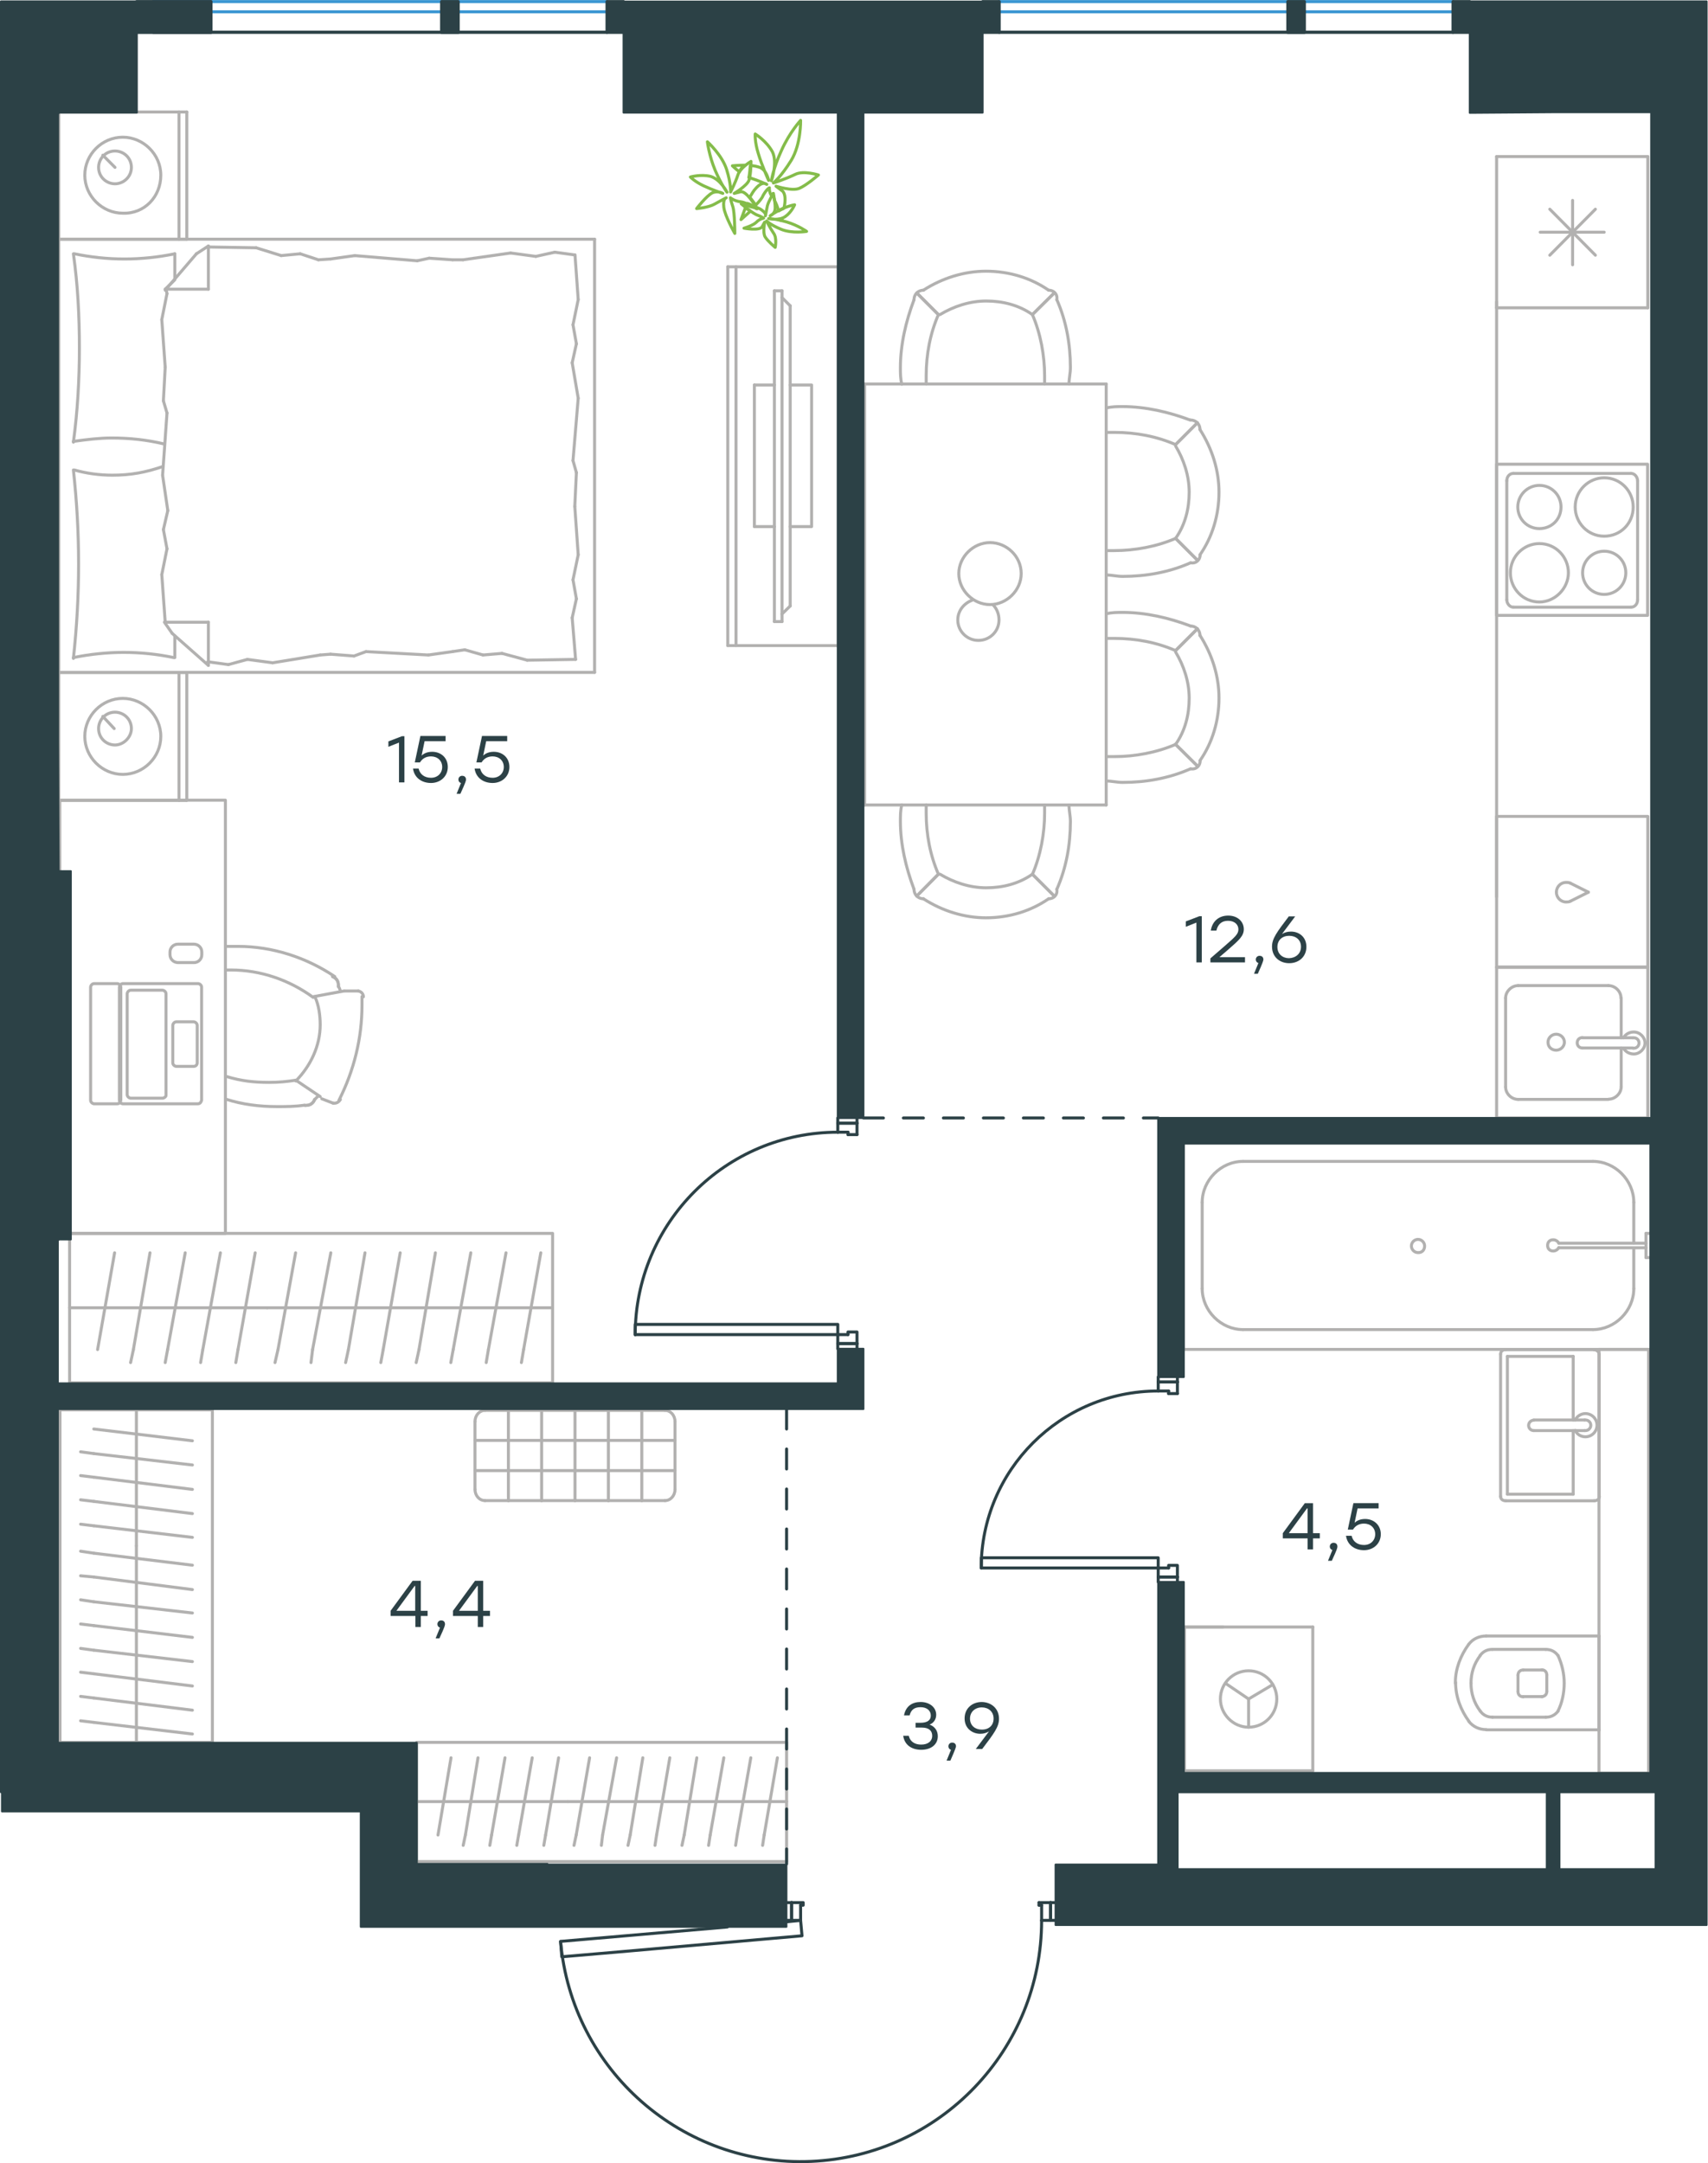
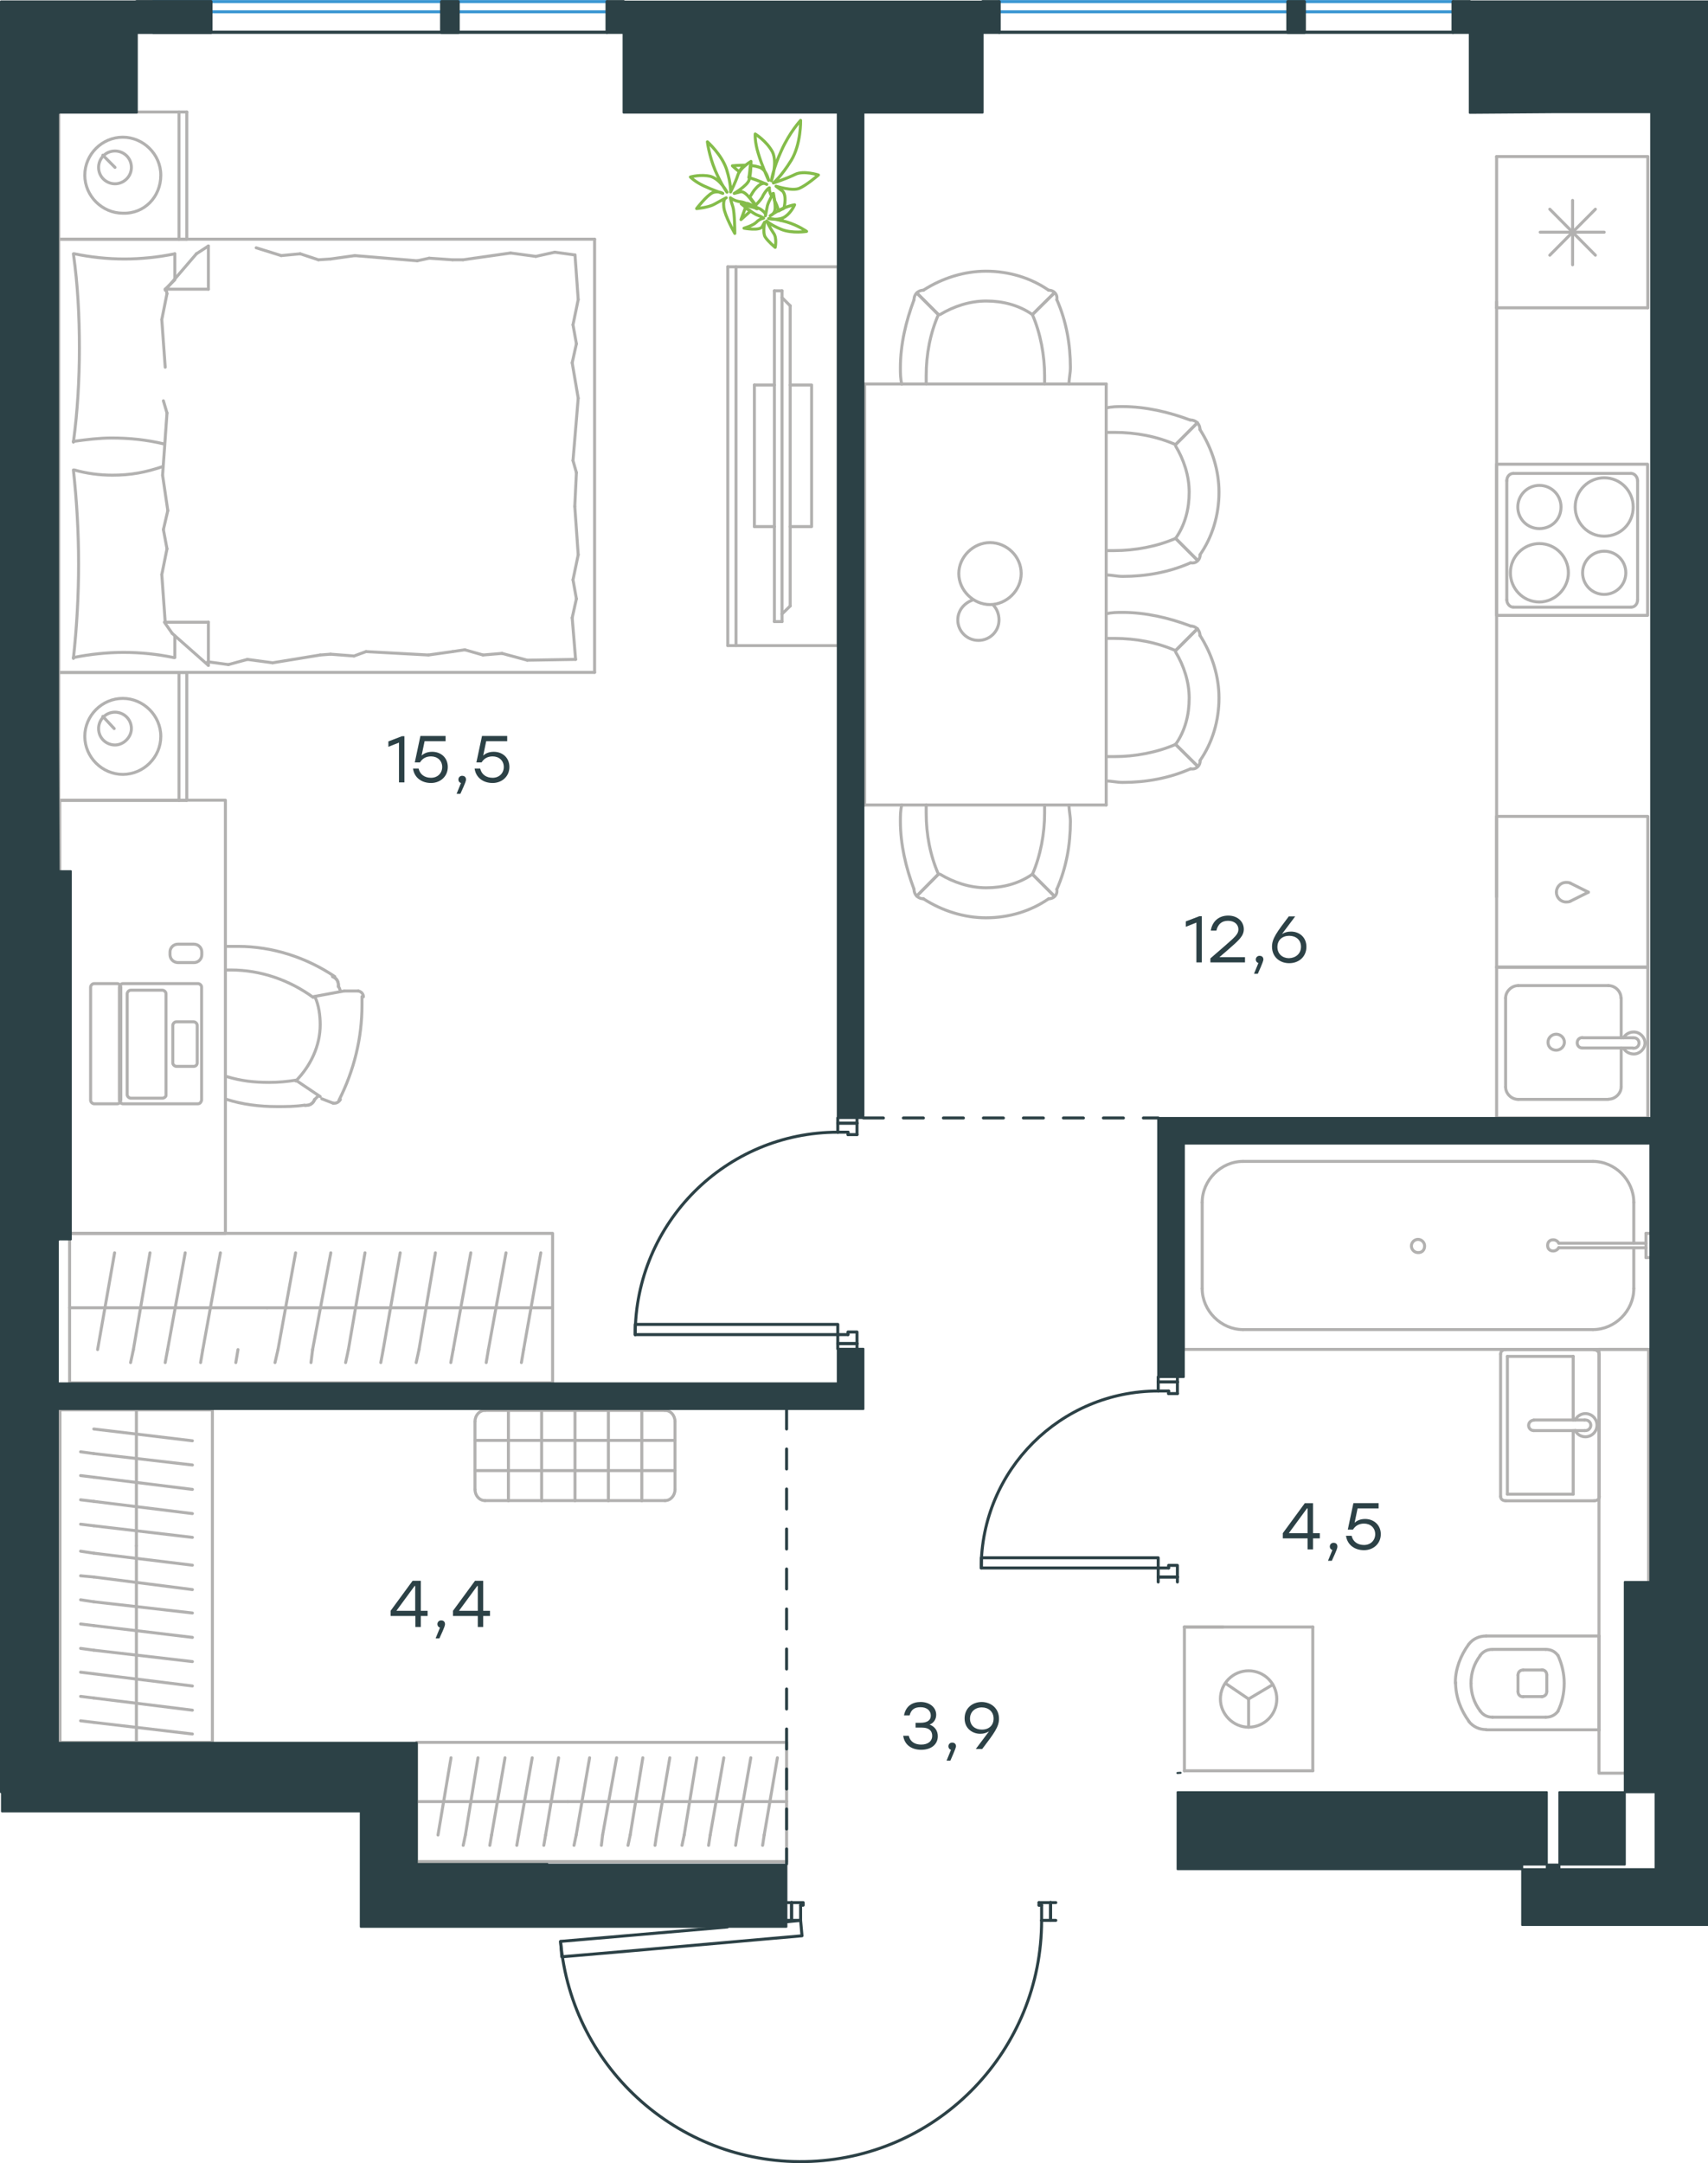
<svg xmlns="http://www.w3.org/2000/svg" version="1.1" id="Слой_1" x="0px" y="0px" viewBox="0 0 854 1081.5" style="enable-background:new 0 0 854 1081.5;" xml:space="preserve">
  <style type="text/css">
	.st0{fill:none;stroke:#B2B1B0;stroke-width:1.5;stroke-linecap:round;stroke-linejoin:round;stroke-miterlimit:22.926;}
	.st1{fill:none;stroke:#2C4146;stroke-width:1.5;stroke-linecap:round;stroke-linejoin:round;stroke-miterlimit:10;}
	.st2{fill:#2C4146;}
	.st3{fill:none;stroke:#2C4146;stroke-width:1.5;stroke-linecap:round;stroke-linejoin:round;stroke-miterlimit:22.926;}
	.st4{fill:none;stroke:#3996D2;stroke-width:1.5;stroke-linecap:round;stroke-linejoin:round;stroke-miterlimit:22.926;}
	
		.st5{fill:none;stroke:#2C4146;stroke-width:1.5;stroke-linecap:round;stroke-linejoin:round;stroke-miterlimit:22.926;stroke-dasharray:10,10,0,0,0,0;}
	
		.st6{fill-rule:evenodd;clip-rule:evenodd;fill:#2C4146;stroke:#2C4146;stroke-linecap:round;stroke-linejoin:round;stroke-miterlimit:10;}
	.st7{fill:none;stroke:#84BC4A;stroke-width:1.5;stroke-linecap:round;stroke-linejoin:round;stroke-miterlimit:22.926;}
</style>
  <g>
    <line class="st0" x1="29.4" y1="119.6" x2="29.4" y2="56" />
    <line class="st0" x1="93.4" y1="56" x2="93.4" y2="119.6" />
    <line class="st0" x1="93.4" y1="119.6" x2="29.4" y2="119.6" />
    <line class="st0" x1="29.4" y1="56" x2="93.4" y2="56" />
    <line class="st0" x1="57.5" y1="83.7" x2="51.4" y2="77.6" />
    <line class="st0" x1="89.5" y1="56" x2="89.5" y2="119.6" />
    <path class="st0" d="M80.4,87.6c0-10.4-8.7-19-19-19c-10.4,0-19,8.6-19,19c0,10.4,8.7,19,19,19C72.2,107,80.4,98.4,80.4,87.6z" />
    <path class="st0" d="M65.7,83.7c0-4.8-3.9-8.2-8.2-8.2c-4.8,0-8.2,3.9-8.2,8.2c0,4.8,3.9,8.2,8.2,8.2   C61.8,91.9,65.7,88.4,65.7,83.7z" />
    <line class="st0" x1="29.4" y1="336.2" x2="29.4" y2="119.6" />
    <line class="st0" x1="87.4" y1="317.9" x2="87.4" y2="328.8" />
    <line class="st0" x1="82.6" y1="144.6" x2="104.2" y2="144.6" />
    <line class="st0" x1="87.4" y1="139.9" x2="82.6" y2="144.6" />
    <line class="st0" x1="297.3" y1="336.2" x2="29.4" y2="336.2" />
    <line class="st0" x1="104.2" y1="123" x2="104.2" y2="144.6" />
    <line class="st0" x1="29.4" y1="119.6" x2="297.3" y2="119.6" />
    <line class="st0" x1="104.2" y1="332.7" x2="86.1" y2="316.7" />
    <line class="st0" x1="86.1" y1="316.7" x2="82.2" y2="311.1" />
    <line class="st0" x1="87.4" y1="126.9" x2="87.4" y2="139.5" />
    <line class="st0" x1="82.6" y1="311.1" x2="104.2" y2="311.1" />
    <line class="st0" x1="82.6" y1="145.1" x2="98.2" y2="126.9" />
    <line class="st0" x1="98.2" y1="126.9" x2="104.2" y2="123" />
    <line class="st0" x1="104.2" y1="332.7" x2="104.2" y2="311.1" />
    <line class="st0" x1="288.2" y1="236.3" x2="287.4" y2="253.2" />
    <line class="st0" x1="286.1" y1="181.4" x2="289.1" y2="199.1" />
    <line class="st0" x1="286.5" y1="162.4" x2="288.2" y2="171.9" />
    <line class="st0" x1="288.2" y1="171.9" x2="286.1" y2="181.4" />
    <line class="st0" x1="286.5" y1="230.3" x2="288.2" y2="236.3" />
    <line class="st0" x1="289.1" y1="199.1" x2="286.5" y2="230.3" />
    <line class="st0" x1="287.5" y1="127.4" x2="289.1" y2="149.8" />
    <line class="st0" x1="289.1" y1="149.8" x2="286.5" y2="162.4" />
    <line class="st0" x1="286.1" y1="308.9" x2="287.8" y2="329.7" />
    <line class="st0" x1="286.5" y1="289.9" x2="288.2" y2="299.4" />
    <line class="st0" x1="288.2" y1="299.4" x2="286.1" y2="308.9" />
    <line class="st0" x1="287.4" y1="253.2" x2="289.1" y2="277.4" />
    <line class="st0" x1="289.1" y1="277.4" x2="286.5" y2="289.9" />
    <line class="st0" x1="297.3" y1="336.2" x2="297.3" y2="119.6" />
    <path class="st0" d="M36.7,235c1.7,15.6,2.6,31.1,2.6,47.1c0,15.6-0.9,31.6-2.6,47.1" />
    <path class="st0" d="M81.6,233.2c-8.7,3-16.3,4.4-25.4,4.4c-6.5,0-13-0.9-19-2.6" />
    <path class="st0" d="M36.7,328.8c8.2-1.7,16.9-2.6,25.1-2.6c8.7,0,16.9,0.9,25.1,2.6" />
    <path class="st0" d="M36.7,220.7c6.5-0.9,13-1.7,19-1.7c9.1,0,17.7,0.9,26.4,3" />
    <line class="st0" x1="159.2" y1="129.9" x2="165.3" y2="129.5" />
    <line class="st0" x1="140.6" y1="127.8" x2="150.1" y2="126.9" />
    <line class="st0" x1="150.1" y1="126.9" x2="159.2" y2="129.9" />
-     <line class="st0" x1="104.2" y1="123.5" x2="128.1" y2="123.9" />
    <line class="st0" x1="128.1" y1="123.9" x2="140.6" y2="127.8" />
    <line class="st0" x1="214.6" y1="129.1" x2="226.3" y2="129.9" />
    <line class="st0" x1="165.3" y1="129.5" x2="177.4" y2="127.8" />
    <line class="st0" x1="208.6" y1="130.4" x2="214.6" y2="129.1" />
    <line class="st0" x1="177.4" y1="127.8" x2="208.6" y2="130.4" />
    <line class="st0" x1="226.3" y1="129.9" x2="231.5" y2="129.9" />
    <line class="st0" x1="267.9" y1="128.2" x2="277.4" y2="126.1" />
    <line class="st0" x1="277.4" y1="126.1" x2="286.9" y2="127.4" />
    <line class="st0" x1="231.5" y1="129.9" x2="255.3" y2="126.5" />
    <line class="st0" x1="255.3" y1="126.5" x2="267.9" y2="128.2" />
    <line class="st0" x1="232.4" y1="324.9" x2="226.3" y2="325.8" />
    <line class="st0" x1="251" y1="326.7" x2="241.5" y2="327.5" />
    <line class="st0" x1="241.5" y1="327.5" x2="232.4" y2="324.9" />
    <line class="st0" x1="287.8" y1="329.7" x2="263.6" y2="330.1" />
    <line class="st0" x1="263.6" y1="330.1" x2="251" y2="326.7" />
    <line class="st0" x1="177" y1="328" x2="165.3" y2="327.1" />
    <line class="st0" x1="226.3" y1="325.8" x2="214.2" y2="327.5" />
    <line class="st0" x1="183" y1="325.8" x2="177" y2="328" />
    <line class="st0" x1="214.2" y1="327.5" x2="183" y2="325.8" />
    <line class="st0" x1="165.3" y1="327.1" x2="160.1" y2="327.5" />
    <line class="st0" x1="104.7" y1="331" x2="103.8" y2="331" />
    <line class="st0" x1="123.7" y1="329.7" x2="114.2" y2="332.3" />
    <line class="st0" x1="114.2" y1="332.3" x2="104.7" y2="331" />
    <line class="st0" x1="160.1" y1="327.5" x2="136.3" y2="331.4" />
    <line class="st0" x1="136.3" y1="331.4" x2="123.7" y2="329.7" />
    <path class="st0" d="M36.7,126.9c2.2,15.6,3,31.1,3,47.1c0,15.6-0.9,31.6-3,47.1" />
    <path class="st0" d="M87.4,126.9c-8.2,1.7-16.9,2.6-25.1,2.6c-8.7,0-16.9-0.9-25.1-2.6" />
-     <line class="st0" x1="81.7" y1="200.4" x2="82.6" y2="183.6" />
    <line class="st0" x1="83.9" y1="255.3" x2="81.3" y2="237.6" />
    <line class="st0" x1="83.5" y1="274.4" x2="81.7" y2="264.8" />
    <line class="st0" x1="81.7" y1="264.8" x2="83.9" y2="255.3" />
    <line class="st0" x1="83.5" y1="206.5" x2="81.7" y2="200.4" />
    <line class="st0" x1="81.3" y1="237.6" x2="83.5" y2="206.5" />
    <line class="st0" x1="82.6" y1="311.1" x2="80.9" y2="287.3" />
    <line class="st0" x1="80.9" y1="287.3" x2="83.5" y2="274.4" />
    <line class="st0" x1="83.5" y1="146.8" x2="83" y2="144.6" />
    <line class="st0" x1="82.6" y1="183.6" x2="80.9" y2="159.8" />
    <line class="st0" x1="80.9" y1="159.8" x2="83.5" y2="146.8" />
    <line class="st0" x1="29.4" y1="400.2" x2="29.4" y2="336.2" />
    <line class="st0" x1="93.4" y1="336.2" x2="93.4" y2="400.2" />
    <line class="st0" x1="93" y1="400.2" x2="29.4" y2="400.2" />
    <line class="st0" x1="29.4" y1="336.2" x2="93" y2="336.2" />
    <line class="st0" x1="57.1" y1="364.3" x2="51.4" y2="358.2" />
    <line class="st0" x1="89.5" y1="336.2" x2="89.5" y2="400.2" />
    <path class="st0" d="M80.4,368.2c0-10.4-8.7-19-19-19c-10.4,0-19,8.6-19,19c0,10.4,8.7,19,19,19C71.8,387.2,80.4,378.6,80.4,368.2z   " />
    <path class="st0" d="M65.7,364.3c0-4.8-3.9-8.2-8.2-8.2c-4.8,0-8.2,3.9-8.2,8.2c0,4.8,3.9,8.2,8.2,8.2   C61.8,372.5,65.7,368.6,65.7,364.3z" />
  </g>
  <g>
    <g>
      <line class="st0" x1="368" y1="133.4" x2="368" y2="322.8" />
      <polyline class="st0" points="363.9,322.8 419.1,322.8 419.1,133.4 363.9,133.4   " />
      <line class="st0" x1="363.9" y1="133.4" x2="363.9" y2="322.8" />
    </g>
    <g>
      <polyline class="st0" points="395.1,263.3 405.8,263.3 405.8,192.5 395.1,192.5   " />
      <line class="st0" x1="387.2" y1="192.5" x2="377.2" y2="192.5" />
      <line class="st0" x1="377.2" y1="192.5" x2="377.2" y2="263.3" />
      <line class="st0" x1="377.2" y1="263.3" x2="387.2" y2="263.3" />
      <line class="st0" x1="387.2" y1="145.4" x2="391" y2="145.4" />
      <line class="st0" x1="395.1" y1="303" x2="391" y2="307" />
      <line class="st0" x1="391" y1="148.8" x2="395.1" y2="152.9" />
      <line class="st0" x1="391" y1="310.8" x2="391" y2="145.4" />
      <line class="st0" x1="387.2" y1="145.4" x2="387.2" y2="310.8" />
      <line class="st0" x1="387.2" y1="310.8" x2="391" y2="310.8" />
      <line class="st0" x1="395.1" y1="152.9" x2="395.1" y2="303" />
    </g>
  </g>
  <g>
    <line class="st0" x1="34.8" y1="653.9" x2="133.6" y2="653.9" />
    <line class="st0" x1="117.9" y1="681.3" x2="119" y2="674.8" />
-     <line class="st0" x1="119" y1="674.8" x2="127.6" y2="626.4" />
    <line class="st0" x1="100.3" y1="681.3" x2="101.4" y2="674.8" />
    <line class="st0" x1="101.4" y1="674.8" x2="110.2" y2="626.4" />
    <line class="st0" x1="82.6" y1="681.3" x2="83.8" y2="674.8" />
    <line class="st0" x1="83.8" y1="674.8" x2="92.6" y2="626.4" />
    <line class="st0" x1="65.3" y1="681.3" x2="66.7" y2="674.8" />
    <line class="st0" x1="66.7" y1="674.8" x2="75" y2="626.4" />
    <line class="st0" x1="48.8" y1="674.8" x2="57.3" y2="626.4" />
    <rect x="34.8" y="616.7" class="st0" width="241.5" height="74.7" />
    <line class="st0" x1="133.6" y1="653.9" x2="276.3" y2="653.9" />
    <line class="st0" x1="260.7" y1="681.3" x2="261.8" y2="674.8" />
    <line class="st0" x1="261.8" y1="674.8" x2="270.4" y2="626.4" />
    <line class="st0" x1="243.1" y1="681.3" x2="244.2" y2="674.8" />
    <line class="st0" x1="244.2" y1="674.8" x2="253" y2="626.4" />
    <line class="st0" x1="225.4" y1="681.3" x2="226.6" y2="674.8" />
    <line class="st0" x1="226.6" y1="674.8" x2="235.4" y2="626.4" />
    <line class="st0" x1="208.1" y1="681.3" x2="209.5" y2="674.8" />
    <line class="st0" x1="209.5" y1="674.8" x2="217.7" y2="626.4" />
    <line class="st0" x1="190.4" y1="681.3" x2="191.6" y2="674.8" />
    <line class="st0" x1="191.6" y1="674.8" x2="200.1" y2="626.4" />
    <line class="st0" x1="172.8" y1="681.3" x2="174.2" y2="674.8" />
    <line class="st0" x1="174.2" y1="674.8" x2="182.5" y2="626.4" />
    <line class="st0" x1="155.5" y1="681.3" x2="156.3" y2="674.8" />
    <line class="st0" x1="156.3" y1="674.8" x2="165.4" y2="626.4" />
    <line class="st0" x1="139" y1="674.8" x2="147.8" y2="626.4" />
    <line class="st0" x1="137.5" y1="681.3" x2="139" y2="674.8" />
  </g>
  <g>
    <rect x="29.9" y="400.1" class="st0" width="82.8" height="216.6" />
    <line class="st0" x1="179.2" y1="495.5" x2="172.4" y2="495.5" />
    <line class="st0" x1="160.9" y1="549.4" x2="166.6" y2="551.6" />
    <line class="st0" x1="147.9" y1="540.1" x2="160.1" y2="548.3" />
    <line class="st0" x1="156.9" y1="498.3" x2="172" y2="495.5" />
    <path class="st0" d="M147.9,540.1c-4.3,0.7-8.6,1.1-13.3,1.1c-7.6,0-14-0.7-21.2-2.9" />
    <path class="st0" d="M113.7,473.2h5.4c16.9,0,33.9,5.4,48.3,15.1" />
    <path class="st0" d="M113.3,485h2.2c14.8,0,29.2,5,41.1,13.7" />
    <path class="st0" d="M157.6,498.7c1.8,4,2.5,9,2.5,13.7c0,10.4-4.7,20.5-12.2,28.1" />
    <path class="st0" d="M152.2,552.6c-4.7,0.7-9,0.7-13.7,0.7c-9,0-17.3-1.1-25.2-3.6" />
    <path class="st0" d="M169.5,493.7c0.4,0.7,0.4,1.1,0.7,1.8" />
    <path class="st0" d="M181,498.3v4.3c0,16.5-4,32.7-11.5,47.5" />
    <path class="st0" d="M170.2,549.8c-0.7,1.1-1.8,1.8-2.9,1.8h-0.7" />
    <path class="st0" d="M179.2,495.5c1.8,0.4,2.5,1.8,2.5,2.9" />
    <path class="st0" d="M159.1,548c-0.7,0.7-1.1,1.1-1.8,1.8" />
    <path class="st0" d="M166.3,488.3c1.8,0.7,2.9,2.2,2.9,4.3v0.7" />
    <path class="st0" d="M157.3,549.8c-0.7,1.8-2.2,2.9-4.3,2.9h-0.7" />
    <path class="st0" d="M157.3,549.8c-0.7,1.8-2.2,2.9-4.3,2.9h-0.7" />
    <path class="st0" d="M166.3,488.3c1.8,0.7,2.9,2.2,2.9,4.3v0.7" />
    <path class="st0" d="M58.6,551.9H47.1c-0.7,0-1.8-0.7-1.8-1.8v-56.5c0-0.7,0.7-1.8,1.8-1.8h11.5c0.7,0,1.8,0.7,1.8,1.8v56.5   C60,551.6,59.3,551.9,58.6,551.9z" />
    <path class="st0" d="M81.3,549.1H65.4c-0.7,0-1.8-0.7-1.8-1.8v-50.4c0-0.7,0.7-1.8,1.8-1.8h15.8c0.7,0,1.8,0.7,1.8,1.8v50.7   C83.1,548.3,82,549.1,81.3,549.1z" />
    <path class="st0" d="M96.8,533.2h-8.6c-0.7,0-1.8-0.7-1.8-1.8v-18.7c0-0.7,0.7-1.8,1.8-1.8h8.6c0.7,0,1.8,0.7,1.8,1.8v18.7   C98.6,532.5,97.8,533.2,96.8,533.2z" />
    <path class="st0" d="M98.9,551.9H61.5c-0.7,0-1.8-0.7-1.8-1.8v-56.5c0-0.7,0.7-1.8,1.8-1.8h37.5c0.7,0,1.8,0.7,1.8,1.8v56.5   C100.4,551.6,99.6,551.9,98.9,551.9z" />
    <path class="st0" d="M85,477.3V476c0-2.1,1.7-3.9,3.9-3.9H97c2.1,0,3.9,1.7,3.9,3.9v1.4c0,2.1-1.7,3.9-3.9,3.9h-8.1   C86.7,481.2,85,479.5,85,477.3z" />
  </g>
  <g>
    <line class="st0" x1="823.9" y1="78.3" x2="823.9" y2="153.9" />
    <line class="st0" x1="786.3" y1="100.2" x2="786.3" y2="132.4" />
    <line class="st0" x1="774.9" y1="127.6" x2="797.7" y2="104.6" />
    <line class="st0" x1="774.9" y1="104.6" x2="797.7" y2="127.6" />
    <line class="st0" x1="770.1" y1="116.1" x2="802.1" y2="116.1" />
    <line class="st0" x1="823.9" y1="153.9" x2="748.3" y2="153.9" />
    <line class="st0" x1="748.3" y1="78.3" x2="748.3" y2="153.9" />
    <line class="st0" x1="823.9" y1="78.3" x2="748.3" y2="78.3" />
  </g>
  <g>
    <rect x="748.3" y="483.5" class="st0" width="75.6" height="75.5" />
    <line class="st0" x1="791.2" y1="524" x2="816.5" y2="524" />
    <line class="st0" x1="810.6" y1="518.9" x2="810.6" y2="499" />
    <line class="st0" x1="752.8" y1="499" x2="752.8" y2="543.4" />
    <line class="st0" x1="810.6" y1="543.4" x2="810.6" y2="524" />
    <line class="st0" x1="759.1" y1="549.7" x2="804.2" y2="549.7" />
    <line class="st0" x1="816.5" y1="518.9" x2="791.2" y2="518.9" />
    <line class="st0" x1="804.2" y1="492.8" x2="759.1" y2="492.8" />
    <path class="st0" d="M791.2,524L791.2,524c-1.5,0-2.6-1.1-2.6-2.6c0-1.5,1.1-2.6,2.6-2.6" />
    <path class="st0" d="M804.2,492.8c3.4,0,6.3,2.9,6.3,6.2" />
    <path class="st0" d="M811.7,518.9c1.1-1.8,3-2.9,5.2-2.9c3,0,5.6,2.6,5.6,5.5c0,2.9-2.6,5.5-5.6,5.5c-2.2,0-4.1-1.1-5.2-2.9" />
    <path class="st0" d="M759.1,549.7c-3.4,0-6.3-2.9-6.3-6.2" />
    <path class="st0" d="M810.6,543.4c0,3.3-3,6.2-6.3,6.2" />
    <path class="st0" d="M752.8,499c0-3.3,3-6.2,6.3-6.2" />
    <path class="st0" d="M816.5,518.9h0.4c1.5,0,2.6,1.1,2.6,2.6c0,1.5-1.1,2.6-2.6,2.6h-0.4" />
    <path class="st0" d="M778.1,525.1c2.2,0,4.1-1.8,4.1-4c0-2.2-1.9-4-4.1-4c-2.2,0-4.1,1.8-4.1,4C774,523.6,775.9,525.1,778.1,525.1z   " />
  </g>
  <g>
    <path class="st0" d="M780.5,253.5c0-6-4.8-10.8-10.8-10.8c-6,0-10.8,4.9-10.8,10.8c0,6,4.8,10.8,10.8,10.8   C775.7,264.3,780.5,259.8,780.5,253.5z" />
    <path class="st0" d="M784.2,286.4c0-7.9-6.3-14.6-14.5-14.6c-7.8,0-14.5,6.4-14.5,14.6c0,7.9,6.3,14.6,14.5,14.6   C777.5,301,784.2,294.2,784.2,286.4z" />
    <path class="st0" d="M812.9,286.4c0-6-4.8-10.8-10.8-10.8c-6,0-10.8,4.9-10.8,10.8c0,6,4.8,10.8,10.8,10.8   C808.1,297.2,812.9,292.4,812.9,286.4z" />
    <path class="st0" d="M816.6,253.5c0-7.9-6.3-14.6-14.5-14.6c-7.8,0-14.5,6.4-14.5,14.6c0,7.9,6.3,14.6,14.5,14.6   C810.3,268.1,816.6,261.7,816.6,253.5z" />
    <line class="st0" x1="753.4" y1="299.9" x2="753.4" y2="240.4" />
    <line class="st0" x1="815.5" y1="303.6" x2="756.7" y2="303.6" />
    <line class="st0" x1="818.8" y1="240.4" x2="818.8" y2="299.9" />
    <line class="st0" x1="756.7" y1="236.7" x2="815.5" y2="236.7" />
    <path class="st0" d="M818.8,299.9L818.8,299.9c0,2.2-1.5,3.7-3.3,3.7" />
    <path class="st0" d="M753.4,240.4L753.4,240.4c0-2.2,1.5-3.7,3.3-3.7" />
    <path class="st0" d="M756.7,303.6L756.7,303.6c-1.9,0-3.3-1.9-3.3-3.7" />
    <path class="st0" d="M815.5,236.7L815.5,236.7c1.9,0,3.3,1.9,3.3,3.7" />
    <rect x="748.3" y="232.1" class="st0" width="75.5" height="75.6" />
  </g>
  <g>
    <rect x="748.3" y="408.2" class="st0" width="75.6" height="75.5" />
    <line class="st0" x1="794.2" y1="446.1" x2="785.2" y2="441.6" />
    <line class="st0" x1="785.2" y1="450.6" x2="794.2" y2="446.1" />
    <path class="st0" d="M785.2,450.6c-0.7,0.4-1.5,0.4-2.2,0.4c-2.6,0-4.8-2.2-4.8-4.9" />
    <path class="st0" d="M785.2,441.6c-0.7-0.4-1.5-0.4-2.2-0.4c-2.6,0-4.8,2.2-4.8,4.9" />
  </g>
  <line class="st0" x1="748.3" y1="150.9" x2="748.3" y2="448.4" />
  <g>
    <line class="st0" x1="432.3" y1="402.5" x2="432.3" y2="192" />
    <line class="st0" x1="553.1" y1="192" x2="553.1" y2="402.5" />
    <path class="st0" d="M587.8,269.2c4.8-6.8,6.8-14.9,6.8-23.1c0-8.2-2.7-16.3-6.8-23.1" />
    <path class="st0" d="M553.1,287.5c2.7,0,5.4,0.7,8.2,0.7c11.6,0,23.1-2,34-6.8" />
    <path class="st0" d="M595.3,210.1c-10.9-4.1-22.5-6.8-34-6.8c-2.7,0-5.4,0-8.2,0.7" />
    <path class="st0" d="M553.1,275.3c1.4,0,2.7,0,4.1,0c10.2,0,21.1-2,30.6-6.1" />
    <path class="st0" d="M587.8,222.3c-9.5-4.1-19.7-6.1-30.6-6.1c-1.4,0-2.7,0-4.1,0" />
    <path class="st0" d="M600,277.4c6.1-8.8,9.5-19.7,9.5-31.3c0-10.9-3.4-21.7-9.5-31.3" />
    <line class="st0" x1="587.8" y1="269.2" x2="598.7" y2="280.1" />
    <line class="st0" x1="587.8" y1="222.3" x2="598.7" y2="211.4" />
    <line class="st0" x1="587.8" y1="269.2" x2="598.7" y2="280.1" />
    <line class="st0" x1="587.8" y1="222.3" x2="598.7" y2="211.4" />
    <path class="st0" d="M600,214.8c0-2.7-2-4.8-4.8-4.8" />
    <path class="st0" d="M595.3,281.4c2.7,0.5,4.8-1.4,4.8-4.1" />
    <path class="st0" d="M587.8,372.2c4.8-6.8,6.8-14.9,6.8-23.1c0-8.2-2.7-16.3-6.8-23.1" />
    <path class="st0" d="M553.1,390.5c2.7,0,5.4,0.7,8.2,0.7c11.6,0,23.1-2,34-6.8" />
    <path class="st0" d="M595.3,313c-10.9-4.1-22.5-6.8-34-6.8c-2.7,0-5.4,0-8.2,0.7" />
    <path class="st0" d="M553.1,378.3c1.4,0,2.7,0,4.1,0c10.2,0,21.1-2,30.6-6.1" />
    <path class="st0" d="M587.8,325.3c-9.5-4.1-19.7-6.1-30.6-6.1c-1.4,0-2.7,0-4.1,0" />
    <path class="st0" d="M600,380.3c6.1-8.8,9.5-19.7,9.5-31.3c0-10.9-3.4-21.7-9.5-31.3" />
    <line class="st0" x1="587.8" y1="372.2" x2="598.7" y2="383" />
    <line class="st0" x1="587.8" y1="325.3" x2="598.7" y2="314.4" />
    <line class="st0" x1="587.8" y1="372.2" x2="598.7" y2="383" />
    <line class="st0" x1="587.8" y1="325.3" x2="598.7" y2="314.4" />
    <path class="st0" d="M600,317.8c0-2.7-2-4.8-4.8-4.8" />
    <path class="st0" d="M595.3,384.4c2.7,0.5,4.8-1.4,4.8-4.1" />
    <path class="st0" d="M534.5,192c0-2.7,0.7-5.4,0.7-8.2c0-11.6-2-23.1-6.8-34" />
    <path class="st0" d="M457,149.9c-4.1,10.9-6.8,22.4-6.8,34c0,2.7,0,5.4,0.7,8.2" />
    <path class="st0" d="M469.2,157.3c-4.1,9.5-6.1,19.7-6.1,30.6c0,1.4,0,2.7,0,4.1" />
    <line class="st0" x1="469.2" y1="157.3" x2="458.4" y2="146.5" />
    <line class="st0" x1="469.2" y1="157.3" x2="458.4" y2="146.5" />
    <path class="st0" d="M461.8,145.1c-2.7,0-4.8,2-4.8,4.8" />
    <path class="st0" d="M534.5,402.5c0,2.7,0.7,5.4,0.7,8.2c0,11.6-2,23.1-6.8,34" />
    <path class="st0" d="M457,444.6c-4.1-10.9-6.8-22.4-6.8-34c0-2.7,0-5.4,0.7-8.2" />
    <path class="st0" d="M469.2,437.1c-4.1-9.5-6.1-19.7-6.1-30.6c0-1.4,0-2.7,0-4.1" />
    <line class="st0" x1="469.2" y1="437.1" x2="458.4" y2="448" />
    <line class="st0" x1="469.2" y1="437.1" x2="458.4" y2="448" />
    <path class="st0" d="M461.8,449.4c-2.7,0-4.8-2-4.8-4.8" />
    <line class="st0" x1="432.3" y1="192" x2="553.1" y2="192" />
    <line class="st0" x1="553.1" y1="402.5" x2="432.3" y2="402.5" />
    <path class="st0" d="M495,271.3c-8.4,0-15.6,7.2-15.6,15.5c0,8.3,7.2,15.5,15.6,15.5c8.4,0,15.6-7.2,15.6-15.5   C510.6,278.1,503.3,271.3,495,271.3z" />
    <path class="st0" d="M496.5,302.4c1.9,1.9,3,4.6,3,7.6c0,5.7-4.6,10.2-10.3,10.2s-10.3-4.6-10.3-10.2c0-4.6,3-8.3,7.2-9.9" />
    <path class="st0" d="M516.2,157.3c-6.8-4.8-15-6.8-23.1-6.8c-8.2,0-16.3,2.7-23.1,6.8" />
    <path class="st0" d="M522.3,192c0-1.4,0-2.7,0-4.1c0-10.2-2-21.1-6.1-30.6" />
    <path class="st0" d="M524.3,145.1c-8.8-6.1-19.7-9.5-31.3-9.5c-10.9,0-21.8,3.4-31.3,9.5" />
    <line class="st0" x1="516.2" y1="157.3" x2="527.1" y2="146.5" />
    <line class="st0" x1="516.2" y1="157.3" x2="527.1" y2="146.5" />
    <path class="st0" d="M528.4,149.9c0.5-2.7-1.4-4.8-4.1-4.8" />
    <path class="st0" d="M516.2,437.1c-6.8,4.8-15,6.8-23.1,6.8c-8.2,0-16.3-2.7-23.1-6.8" />
    <path class="st0" d="M522.3,402.5c0,1.4,0,2.7,0,4.1c0,10.2-2,21.1-6.1,30.6" />
    <path class="st0" d="M524.3,449.4c-8.8,6.1-19.7,9.5-31.3,9.5c-10.9,0-21.8-3.4-31.3-9.5" />
    <line class="st0" x1="516.2" y1="437.1" x2="527.1" y2="448" />
    <line class="st0" x1="516.2" y1="437.1" x2="527.1" y2="448" />
    <path class="st0" d="M528.4,444.6c0.5,2.7-1.4,4.8-4.1,4.8" />
  </g>
  <g>
    <line class="st0" x1="799.5" y1="865.3" x2="799.5" y2="818" />
    <g>
      <line class="st0" x1="743.1" y1="864.9" x2="799.5" y2="864.9" />
      <line class="st0" x1="772.9" y1="824.7" x2="746.2" y2="824.7" />
      <line class="st0" x1="746.2" y1="858.6" x2="772.9" y2="858.6" />
      <line class="st0" x1="771.3" y1="835" x2="761.6" y2="835" />
      <line class="st0" x1="761.6" y1="848.3" x2="771.3" y2="848.3" />
      <line class="st0" x1="773.4" y1="845.8" x2="773.4" y2="837.5" />
      <line class="st0" x1="799.5" y1="818" x2="743.1" y2="818" />
      <line class="st0" x1="759" y1="837.5" x2="759" y2="845.8" />
      <path class="st0" d="M734.4,822.1c-4.1,5.6-6.7,12.3-6.7,19c0,0,0,0,0,0.5" />
      <path class="st0" d="M773.4,837.5c0-1.5-1-2.6-2.6-2.6" />
      <path class="st0" d="M779,827.8c-1.5-2.1-3.6-3.1-6.2-3.1" />
      <path class="st0" d="M761.6,835c-1.5,0-2.6,1-2.6,2.6" />
      <path class="st0" d="M740.1,827.8c-3.1,4.1-4.6,8.7-4.6,13.9" />
      <path class="st0" d="M759,845.8c0,1.5,1,2.6,2.6,2.6" />
      <path class="st0" d="M770.8,848.3c1.5,0,2.6-1,2.6-2.6" />
      <path class="st0" d="M772.9,858.6c2.6,0,4.6-1,6.2-3.1" />
      <path class="st0" d="M779,855.5c2.1-4.1,3.1-9.2,3.1-13.9c0-4.6-1-9.2-3.1-13.9" />
      <path class="st0" d="M740.1,855.5c1.5,2.1,3.6,3.1,6.2,3.1" />
      <path class="st0" d="M727.8,841.2L727.8,841.2c0,7.2,2.6,13.9,6.7,19.5" />
      <path class="st0" d="M743.1,818c-3.6,0-6.7,1.5-8.7,4.1" />
      <path class="st0" d="M734.4,860.7c2.1,2.6,5.1,4.1,8.7,4.1" />
      <path class="st0" d="M735.5,841.6L735.5,841.6c0,5.1,1.5,9.8,4.6,13.9" />
      <path class="st0" d="M746.2,824.7c-2.6,0-4.6,1-6.2,3.1" />
    </g>
    <rect x="799.5" y="674.7" class="st0" width="24.8" height="211.9" />
  </g>
  <g>
    <line class="st0" x1="753.7" y1="678.2" x2="786.6" y2="678.2" />
    <line class="st0" x1="786.6" y1="678.2" x2="786.6" y2="710" />
    <line class="st0" x1="786.6" y1="715.3" x2="786.6" y2="747.1" />
    <line class="st0" x1="753.7" y1="747.1" x2="753.7" y2="678.2" />
    <line class="st0" x1="786.6" y1="747.1" x2="753.7" y2="747.1" />
    <line class="st0" x1="799.6" y1="748.2" x2="799.6" y2="677.1" />
    <line class="st0" x1="752.9" y1="750.4" x2="797.1" y2="750.4" />
    <line class="st0" x1="750.3" y1="677.1" x2="750.3" y2="748.2" />
    <line class="st0" x1="797.1" y1="674.8" x2="752.9" y2="674.8" />
    <path class="st0" d="M752.9,674.8c-1.5,0-2.6,0.9-2.6,2.2" />
    <path class="st0" d="M750.3,748.2c0,1.3,1,2.2,2.6,2.2" />
    <path class="st0" d="M797.1,750.4c1.5,0,2.6-0.9,2.6-2.2" />
    <path class="st0" d="M799.6,677.1c0-0.9-1-2.2-2.6-2.2" />
    <line class="st0" x1="766.9" y1="715.3" x2="792.3" y2="715.3" />
    <line class="st0" x1="792.3" y1="710" x2="766.9" y2="710" />
    <path class="st0" d="M766.9,715.3L766.9,715.3c-1.5,0-2.6-1.2-2.6-2.6c0-1.4,1.2-2.6,2.6-2.6h0" />
    <path class="st0" d="M787.6,710c1-2,3-3.2,5.1-3.2c3.2,0,5.8,2.6,5.8,5.8c0,3.2-2.6,5.8-5.8,5.8c-2.2,0-4.2-1.2-5.1-3.2" />
    <path class="st0" d="M792.3,710c0.1,0,0.3,0,0.4,0c1.5,0,2.7,1.2,2.7,2.6c0,1.5-1.2,2.7-2.7,2.7c-0.1,0-0.3,0-0.4,0" />
  </g>
  <g>
    <line class="st0" x1="816.9" y1="624.7" x2="816.9" y2="644.3" />
    <line class="st0" x1="816.9" y1="601.2" x2="816.9" y2="621.6" />
    <line class="st0" x1="796.5" y1="664.8" x2="621.5" y2="664.8" />
    <line class="st0" x1="601.1" y1="644.3" x2="601.1" y2="601.2" />
    <line class="st0" x1="591.7" y1="571.3" x2="825.8" y2="571.3" />
    <line class="st0" x1="591.7" y1="674.7" x2="591.7" y2="571.3" />
    <line class="st0" x1="621.5" y1="580.7" x2="796.5" y2="580.7" />
    <line class="st0" x1="825.8" y1="674.7" x2="591.7" y2="674.7" />
    <line class="st0" x1="825.8" y1="571.3" x2="825.8" y2="674.7" />
    <path class="st0" d="M601.1,644.3c0,11.1,9.4,20.5,20.4,20.5" />
    <path class="st0" d="M816.9,601.2c0-11.1-9.4-20.5-20.4-20.5" />
    <path class="st0" d="M621.5,580.7c-11,0-20.4,9.4-20.4,20.5" />
    <path class="st0" d="M796.5,664.8c11,0,20.4-9.4,20.4-20.5" />
    <line class="st0" x1="825.8" y1="668.6" x2="825.8" y2="671.4" />
    <line class="st0" x1="823" y1="623.9" x2="779.4" y2="623.9" />
    <line class="st0" x1="779.4" y1="621.6" x2="823" y2="621.6" />
    <line class="st0" x1="825.8" y1="616.7" x2="825.8" y2="628.8" />
    <line class="st0" x1="825.8" y1="628.8" x2="823" y2="628.8" />
    <line class="st0" x1="823" y1="628.8" x2="823" y2="616.7" />
    <line class="st0" x1="823" y1="616.7" x2="825.8" y2="616.7" />
    <path class="st0" d="M779.4,621.6c-0.6-1.1-1.7-1.7-2.8-1.7c-1.7,0-2.8,1.1-2.8,2.8c0,1.7,1.1,2.8,2.8,2.8c1.1,0,2.2-0.6,2.8-1.7" />
    <path class="st0" d="M712.3,623c0-1.8-1.5-3.3-3.3-3.3s-3.3,1.5-3.3,3.3c0,1.8,1.5,3.3,3.3,3.3C711.1,626.4,712.3,624.9,712.3,623z   " />
  </g>
  <g>
    <line class="st0" x1="592.2" y1="885.4" x2="656.4" y2="885.4" />
    <g>
      <line class="st0" x1="656.4" y1="813.5" x2="656.4" y2="885.4" />
      <line class="st0" x1="611.5" y1="813.5" x2="592.2" y2="813.5" />
      <line class="st0" x1="656.4" y1="813.5" x2="592.2" y2="813.5" />
      <line class="st0" x1="624.3" y1="849.5" x2="612.8" y2="841.7" />
      <line class="st0" x1="624.3" y1="849.5" x2="624.3" y2="863.6" />
      <line class="st0" x1="624.3" y1="849.5" x2="636.4" y2="842.3" />
      <path class="st0" d="M624.3,863.6c7.8,0,14.1-6.3,14.1-14.1c0-7.8-6.3-14.1-14.1-14.1c-7.8,0-14.1,6.3-14.1,14.1    C610.2,857,616.5,863.6,624.3,863.6z" />
      <line class="st0" x1="592.2" y1="813.5" x2="592.2" y2="885.5" />
    </g>
  </g>
  <g>
    <line class="st0" x1="208.3" y1="900.8" x2="283.9" y2="900.8" />
    <line class="st0" x1="271.9" y1="922.7" x2="272.8" y2="917.5" />
    <line class="st0" x1="272.8" y1="917.5" x2="279.3" y2="878.9" />
    <line class="st0" x1="258.4" y1="922.7" x2="259.3" y2="917.5" />
    <line class="st0" x1="259.3" y1="917.5" x2="266.1" y2="878.9" />
    <line class="st0" x1="244.9" y1="922.7" x2="245.8" y2="917.5" />
    <line class="st0" x1="245.8" y1="917.5" x2="252.5" y2="878.9" />
    <line class="st0" x1="231.6" y1="922.7" x2="232.7" y2="917.5" />
    <line class="st0" x1="232.7" y1="917.5" x2="239" y2="878.9" />
    <line class="st0" x1="219" y1="917.5" x2="225.5" y2="878.9" />
    <rect x="208.3" y="871.2" class="st0" width="185" height="59.6" />
    <line class="st0" x1="283.9" y1="900.8" x2="393.3" y2="900.8" />
    <line class="st0" x1="381.3" y1="922.7" x2="382.1" y2="917.5" />
    <line class="st0" x1="382.1" y1="917.5" x2="388.7" y2="878.9" />
    <line class="st0" x1="367.8" y1="922.7" x2="368.6" y2="917.5" />
    <line class="st0" x1="368.6" y1="917.5" x2="375.4" y2="878.9" />
    <line class="st0" x1="354.3" y1="922.7" x2="355.1" y2="917.5" />
    <line class="st0" x1="355.1" y1="917.5" x2="361.9" y2="878.9" />
    <line class="st0" x1="341" y1="922.7" x2="342.1" y2="917.5" />
    <line class="st0" x1="342.1" y1="917.5" x2="348.4" y2="878.9" />
    <line class="st0" x1="327.5" y1="922.7" x2="328.3" y2="917.5" />
    <line class="st0" x1="328.3" y1="917.5" x2="334.9" y2="878.9" />
    <line class="st0" x1="314" y1="922.7" x2="315.1" y2="917.5" />
    <line class="st0" x1="315.1" y1="917.5" x2="321.4" y2="878.9" />
    <line class="st0" x1="300.7" y1="922.7" x2="301.3" y2="917.5" />
    <line class="st0" x1="301.3" y1="917.5" x2="308.3" y2="878.9" />
    <line class="st0" x1="288.1" y1="917.5" x2="294.8" y2="878.9" />
    <line class="st0" x1="287" y1="922.7" x2="288.1" y2="917.5" />
  </g>
  <g>
    <line class="st0" x1="68.2" y1="704.9" x2="68.2" y2="772.9" />
    <line class="st0" x1="40.3" y1="762.1" x2="46.9" y2="762.9" />
    <line class="st0" x1="46.9" y1="762.9" x2="96.2" y2="768.7" />
    <line class="st0" x1="40.3" y1="749.9" x2="46.9" y2="750.7" />
    <line class="st0" x1="46.9" y1="750.7" x2="96.2" y2="756.8" />
    <line class="st0" x1="40.3" y1="737.8" x2="46.9" y2="738.6" />
    <line class="st0" x1="46.9" y1="738.6" x2="96.2" y2="744.7" />
    <line class="st0" x1="40.3" y1="725.9" x2="46.9" y2="726.8" />
    <line class="st0" x1="46.9" y1="726.8" x2="96.2" y2="732.5" />
    <line class="st0" x1="46.9" y1="714.5" x2="96.2" y2="720.4" />
    <rect x="30" y="704.9" class="st0" width="76.2" height="166.3" />
    <line class="st0" x1="68.2" y1="772.9" x2="68.2" y2="871.2" />
    <line class="st0" x1="40.3" y1="860.4" x2="46.9" y2="861.2" />
    <line class="st0" x1="46.9" y1="861.2" x2="96.2" y2="867" />
    <line class="st0" x1="40.3" y1="848.2" x2="46.9" y2="849" />
    <line class="st0" x1="46.9" y1="849" x2="96.2" y2="855.1" />
    <line class="st0" x1="40.3" y1="836.1" x2="46.9" y2="836.9" />
    <line class="st0" x1="46.9" y1="836.9" x2="96.2" y2="843" />
    <line class="st0" x1="40.3" y1="824.2" x2="46.9" y2="825.1" />
    <line class="st0" x1="46.9" y1="825.1" x2="96.2" y2="830.8" />
    <line class="st0" x1="40.3" y1="812" x2="46.9" y2="812.8" />
    <line class="st0" x1="46.9" y1="812.8" x2="96.2" y2="818.7" />
    <line class="st0" x1="40.3" y1="799.9" x2="46.9" y2="800.9" />
    <line class="st0" x1="46.9" y1="800.9" x2="96.2" y2="806.5" />
    <line class="st0" x1="40.3" y1="787.9" x2="46.9" y2="788.5" />
    <line class="st0" x1="46.9" y1="788.5" x2="96.2" y2="794.8" />
    <line class="st0" x1="46.9" y1="776.6" x2="96.2" y2="782.6" />
    <line class="st0" x1="40.3" y1="775.6" x2="46.9" y2="776.6" />
  </g>
  <g>
    <line class="st0" x1="237.5" y1="744.7" x2="237.5" y2="710.8" />
    <line class="st0" x1="242.5" y1="705.2" x2="332.5" y2="705.2" />
    <line class="st0" x1="337.5" y1="710.8" x2="337.5" y2="744.7" />
    <line class="st0" x1="332.5" y1="750.3" x2="242.5" y2="750.3" />
    <line class="st0" x1="320.9" y1="705.2" x2="320.9" y2="750.4" />
    <line class="st0" x1="337.5" y1="735.3" x2="237.5" y2="735.3" />
    <line class="st0" x1="337.5" y1="720.2" x2="237.5" y2="720.2" />
    <line class="st0" x1="254.2" y1="705.2" x2="254.2" y2="750.4" />
    <line class="st0" x1="270.8" y1="705.2" x2="270.8" y2="750.4" />
    <line class="st0" x1="287.5" y1="705.2" x2="287.5" y2="750.4" />
    <line class="st0" x1="304.2" y1="705.2" x2="304.2" y2="750.4" />
    <path class="st0" d="M237.5,710.8c0-3.1,2.2-5.6,5-5.6" />
    <path class="st0" d="M337.5,744.7c0,3.1-2.2,5.6-5,5.6" />
    <path class="st0" d="M332.5,705.2c2.8,0,5,2.5,5,5.6" />
    <path class="st0" d="M242.5,750.3c-2.8,0-5-2.5-5-5.6" />
  </g>
  <line class="st1" x1="525.3" y1="960.2" x2="527.9" y2="960.2" />
  <polyline class="st1" points="393.3,960.2 395.8,960.2 400.3,960.2 " />
  <line class="st1" x1="520.8" y1="960.2" x2="525.3" y2="960.2" />
  <path class="st1" d="M280.3,970.8c5.6,64.3,60.9,112.7,125.3,109.9c64.4-2.8,115.2-55.9,115.2-120.4" />
  <line class="st1" x1="525.3" y1="951.3" x2="519.5" y2="951.3" />
  <line class="st1" x1="395.8" y1="951.3" x2="393.3" y2="951.3" />
  <line class="st1" x1="400.3" y1="960.2" x2="400.3" y2="952.6" />
  <polyline class="st1" points="395.8,951.3 401.6,951.3 401.6,952.6 400.3,952.6 " />
  <line class="st1" x1="520.8" y1="952.6" x2="519.5" y2="952.6" />
  <line class="st1" x1="527.9" y1="951.3" x2="525.3" y2="951.3" />
  <line class="st1" x1="520.8" y1="960.2" x2="520.8" y2="952.6" />
  <line class="st1" x1="519.5" y1="952.6" x2="519.5" y2="951.3" />
  <line class="st1" x1="395.8" y1="960.2" x2="395.8" y2="951.3" />
  <line class="st1" x1="525.3" y1="960.2" x2="525.3" y2="951.3" />
  <line class="st1" x1="395.8" y1="960.2" x2="395.8" y2="951.3" />
  <line class="st1" x1="525.3" y1="960.2" x2="525.3" y2="951.3" />
  <polyline class="st1" points="363.7,963.5 280.3,970.7 280.9,978.4 308.9,976 401,967.9 400.3,960.2 393.3,960.9 " />
  <line class="st1" x1="579.1" y1="691" x2="579.1" y2="688.5" />
  <polyline class="st1" points="579.1,791 579.1,788.5 579.1,784 " />
  <line class="st1" x1="579.1" y1="695.5" x2="579.1" y2="691" />
  <path class="st1" d="M579.1,695.5c-48.9,0-88.5,39.6-88.5,88.5" />
  <line class="st1" x1="588.7" y1="691" x2="588.7" y2="696.8" />
  <line class="st1" x1="588.7" y1="788.5" x2="588.7" y2="791" />
  <line class="st1" x1="579.1" y1="784" x2="584.3" y2="784" />
  <polyline class="st1" points="588.7,788.5 588.7,782.7 584.3,782.7 584.3,784 " />
  <line class="st1" x1="584.3" y1="695.5" x2="584.3" y2="696.8" />
  <line class="st1" x1="588.7" y1="688.5" x2="588.7" y2="691" />
  <line class="st1" x1="579.1" y1="695.5" x2="584.3" y2="695.5" />
  <line class="st1" x1="584.3" y1="696.8" x2="588.7" y2="696.8" />
  <line class="st1" x1="579.1" y1="788.5" x2="588.7" y2="788.5" />
  <line class="st1" x1="579.1" y1="691" x2="588.7" y2="691" />
  <line class="st1" x1="579.1" y1="788.5" x2="588.7" y2="788.5" />
  <line class="st1" x1="579.1" y1="691" x2="588.7" y2="691" />
  <polygon class="st1" points="490.7,784 490.7,778.9 518.8,778.9 579.1,778.9 579.1,784 550.9,784 " />
  <line class="st1" x1="418.9" y1="561.6" x2="418.9" y2="559" />
  <polyline class="st1" points="418.9,674.4 418.9,671.8 418.9,667.3 " />
  <line class="st1" x1="418.9" y1="566.1" x2="418.9" y2="561.6" />
  <path class="st1" d="M418.9,566.1c-55.9,0-101.3,45.3-101.3,101.3" />
  <line class="st1" x1="428.5" y1="561.6" x2="428.5" y2="567.3" />
  <line class="st1" x1="428.5" y1="671.8" x2="428.5" y2="674.4" />
  <line class="st1" x1="418.9" y1="667.3" x2="424" y2="667.3" />
  <polyline class="st1" points="428.5,671.8 428.5,666 424,666 424,667.3 " />
  <line class="st1" x1="424" y1="566.1" x2="424" y2="567.3" />
  <line class="st1" x1="428.5" y1="559" x2="428.5" y2="561.6" />
  <line class="st1" x1="418.9" y1="566.1" x2="424" y2="566.1" />
  <line class="st1" x1="424" y1="567.3" x2="428.5" y2="567.3" />
  <line class="st1" x1="418.9" y1="671.8" x2="428.5" y2="671.8" />
  <line class="st1" x1="418.9" y1="561.6" x2="428.5" y2="561.6" />
  <line class="st1" x1="418.9" y1="671.8" x2="428.5" y2="671.8" />
  <line class="st1" x1="418.9" y1="561.6" x2="428.5" y2="561.6" />
  <polygon class="st1" points="317.6,667.3 317.6,662.2 345.7,662.2 418.9,662.2 418.9,667.3 390.7,667.3 " />
  <g>
    <path class="st2" d="M202.2,368.1v23.1h-2.7v-19.9l-5.3,2.1v-2.7l6.8-2.6H202.2z" />
    <path class="st2" d="M223.9,383.5c0,4.7-3.7,8-8.4,8c-4.4,0-8.3-2.4-9-7.2h2.8c0.7,3,3.1,4.6,6.2,4.6c3.3,0,5.6-2.3,5.6-5.4   c0-3.2-2.4-5.3-5.6-5.3c-2.6,0-4.4,1.2-5.5,3h-2.6l2.8-13.2h12.6v2.6h-10.5l-1.5,7.2c1.3-1.2,3-1.9,5.3-1.9   C220.4,375.9,223.9,378.8,223.9,383.5z" />
    <path class="st2" d="M230.2,396.9h-1.9l2.2-5.4c-0.8-0.2-1.3-0.9-1.3-1.7c0-1.1,0.8-1.9,1.9-1.9c0.8,0,1.9,0.4,1.9,1.9   C233,390.3,232.9,391,230.2,396.9z" />
    <path class="st2" d="M254.7,383.5c0,4.7-3.7,8-8.4,8c-4.4,0-8.3-2.4-9-7.2h2.8c0.7,3,3.1,4.6,6.2,4.6c3.3,0,5.6-2.3,5.6-5.4   c0-3.2-2.4-5.3-5.6-5.3c-2.6,0-4.4,1.2-5.5,3h-2.6l2.8-13.2h12.6v2.6h-10.5l-1.5,7.2c1.3-1.2,3-1.9,5.3-1.9   C251.2,375.9,254.7,378.8,254.7,383.5z" />
  </g>
  <g>
    <path class="st2" d="M600.9,458.1v23.1h-2.7v-19.9l-5.3,2.1v-2.7l6.8-2.6H600.9z" />
    <path class="st2" d="M622.5,481.2h-17.3v-2l6.7-5.8c5.6-4.9,7.3-6.3,7.3-8.7c0-2.5-2-4.3-5.2-4.3c-3.3,0-5.1,1.9-5.8,4.9h-2.8   c0.7-4.6,4-7.5,8.7-7.5c4.7,0,7.8,3,7.8,6.8c0,3.4-2.4,5.5-7.8,10.2l-4.4,3.8h12.8V481.2z" />
    <path class="st2" d="M628.9,486.9h-1.9l2.2-5.4c-0.8-0.2-1.3-0.9-1.3-1.7c0-1.1,0.8-1.9,1.9-1.9c0.8,0,1.9,0.4,1.9,1.9   C631.6,480.4,631.5,481.1,628.9,486.9z" />
    <path class="st2" d="M653.2,473.4c0,5-3.8,8.2-8.6,8.2c-4.7,0-8.6-3.1-8.6-8.3c0-4,2.4-7.2,8.4-15.1h3.2l-6.6,8.8   c1.2-0.7,2.6-1.2,4.3-1.2C649.4,465.7,653.2,468.4,653.2,473.4z M650.5,473.4c0-3.5-2.6-5.5-5.9-5.5c-3.4,0-5.9,2.1-5.9,5.6   s2.6,5.6,5.8,5.6C647.9,479,650.5,476.8,650.5,473.4z" />
  </g>
  <g>
    <path class="st2" d="M213.8,808h-3.4v5.5h-2.7V808h-12.4v-2.6l11-15h4.1v15h3.4V808z M207.6,805.4V793h-0.3l-9.1,12.4L207.6,805.4z   " />
    <path class="st2" d="M219.7,819.2h-1.9l2.2-5.4c-0.8-0.2-1.3-0.9-1.3-1.7c0-1.1,0.8-1.9,1.9-1.9c0.8,0,1.9,0.4,1.9,1.9   C222.5,812.6,222.4,813.4,219.7,819.2z" />
    <path class="st2" d="M245,808h-3.4v5.5h-2.7V808h-12.4v-2.6l11-15h4.1v15h3.4V808z M238.9,805.4V793h-0.3l-9.1,12.4L238.9,805.4z" />
  </g>
  <g>
    <path class="st2" d="M468.9,868.1c0,4.2-3.4,6.8-8.3,6.8c-4.5,0-8.3-2.2-9-7h2.8c0.7,3.1,3.2,4.4,6.2,4.4c3.4,0,5.5-1.7,5.5-4.4   c0-2.3-1.4-4.1-5.1-4.1h-3.2v-2.4h2.4c3.5,0,5.2-1.3,5.2-3.6c0-2.6-2.1-4.2-5.1-4.2c-2.8,0-4.7,1-5.5,4.1h-2.8   c0.9-4.7,4.2-6.7,8.3-6.7c4.4,0,7.8,2.6,7.8,6.4c0,2.2-1.2,4.1-3.3,4.9C467.3,863.2,468.9,865.3,468.9,868.1z" />
    <path class="st2" d="M475.2,880.3h-1.9l2.2-5.4c-0.8-0.2-1.3-0.9-1.3-1.7c0-1.1,0.8-1.9,1.9-1.9c0.8,0,1.9,0.4,1.9,1.9   C477.9,873.7,477.8,874.4,475.2,880.3z" />
    <path class="st2" d="M499.5,859.4c0,4-2.4,7.2-8.4,15.1h-3.2l6.6-8.8c-1.2,0.7-2.6,1.2-4.3,1.2c-4.1,0-7.9-2.7-7.9-7.7   c0-5,3.8-8.2,8.6-8.2C495.6,851.1,499.5,854.2,499.5,859.4z M496.8,859.3c0-3.5-2.6-5.6-5.9-5.6c-3.3,0-5.9,2.2-5.9,5.6   c0,3.5,2.6,5.5,5.8,5.5C494.3,864.9,496.8,862.8,496.8,859.3z" />
  </g>
  <g>
    <path class="st2" d="M659.9,769.2h-3.4v5.5h-2.7v-5.5h-12.4v-2.6l11-15h4.1v15h3.4V769.2z M653.8,766.6v-12.4h-0.3l-9.1,12.4   L653.8,766.6z" />
    <path class="st2" d="M665.9,780.4h-1.9l2.2-5.4c-0.8-0.2-1.3-0.9-1.3-1.7c0-1.1,0.8-1.9,1.9-1.9c0.8,0,1.9,0.4,1.9,1.9   C668.7,773.9,668.6,774.6,665.9,780.4z" />
    <path class="st2" d="M690.4,767.1c0,4.7-3.7,8-8.4,8c-4.4,0-8.3-2.4-9-7.2h2.8c0.7,3,3.1,4.6,6.2,4.6c3.3,0,5.6-2.3,5.6-5.4   c0-3.2-2.4-5.3-5.6-5.3c-2.6,0-4.4,1.2-5.5,3h-2.6l2.8-13.2h12.6v2.6h-10.5l-1.5,7.2c1.3-1.2,3-1.9,5.3-1.9   C686.8,759.5,690.4,762.4,690.4,767.1z" />
  </g>
  <line class="st3" x1="76.6" y1="16.1" x2="303.5" y2="16.1" />
  <line class="st3" x1="76.6" y1="16.1" x2="303.5" y2="16.1" />
  <line class="st4" x1="76.6" y1="0.8" x2="303.5" y2="0.8" />
  <line class="st4" x1="76.6" y1="5.9" x2="303.5" y2="5.9" />
  <rect x="68.3" y="0.8" class="st3" width="37.2" height="15.4" />
  <rect x="303.5" y="0.8" class="st3" width="8.3" height="15.4" />
  <rect x="220.8" y="0.8" class="st3" width="8.3" height="15.4" />
  <line class="st3" x1="499.6" y1="16.1" x2="726.5" y2="16.1" />
  <line class="st3" x1="499.6" y1="16.1" x2="726.5" y2="16.1" />
  <line class="st4" x1="499.6" y1="0.8" x2="726.5" y2="0.8" />
  <line class="st4" x1="499.6" y1="5.9" x2="726.5" y2="5.9" />
  <rect x="491.3" y="0.8" class="st3" width="8.3" height="15.4" />
  <rect x="726.5" y="0.8" class="st3" width="8.3" height="15.4" />
  <rect x="643.9" y="0.8" class="st3" width="8.3" height="15.4" />
  <line class="st5" x1="431.7" y1="559" x2="579.1" y2="559" />
  <line class="st5" x1="393.3" y1="704.5" x2="393.3" y2="932" />
  <polygon class="st6" points="418.9,559 420.5,559 422.1,559 428.5,559 430.1,559 431.7,559 431.7,56.3 491.3,56.3 491.3,53.3   491.3,21.3 491.3,16.1 499.6,16.1 499.6,0.8 491.3,0.8 491.3,0.8 311.8,0.8 311.8,7.2 311.8,21.3 311.8,53.3 311.8,56.3 418.9,56.3   " />
  <polygon class="st6" points="208.7,932 208.7,932.3 273.7,932 " />
  <rect x="303.5" y="0.8" class="st6" width="8.3" height="15.4" />
  <rect x="220.8" y="0.8" class="st6" width="8.3" height="15.4" />
  <rect x="726.5" y="0.8" class="st6" width="8.3" height="15.4" />
  <rect x="643.9" y="0.8" class="st6" width="8.3" height="15.4" />
-   <path class="st6" d="M734.9,0.7v6.4v9v5.1v32v2.9v0.3l41.2-0.3h51.8l-2.3,0.3V559H579.1v1.6v127.9h1.6h1.6h6.4h1.6h0l0-118.3h0v1.6  v116.7h1.6V571.8h233.3v314.7H591.9V791h-1.6h-1.6h-6.4h-1.6h-1.6v95.5v45.8h-51.3v2.3v25.6v2.3h74.7v-2.3l0,0.3l0.2,2h72.7h177.9  V0.7H734.9z M590.3,886.4L590.3,886.4l-1.6,0.1L590.3,886.4z M773.3,934.6H600.3h-11.5v-38.5h3.2h181.4V934.6z M827.8,934.6h-48.1  v-38.5h48.1V934.6z" />
+   <path class="st6" d="M734.9,0.7v6.4v9v5.1v32v2.9v0.3l41.2-0.3h51.8l-2.3,0.3V559H579.1v1.6v127.9h1.6h1.6h6.4h1.6h0l0-118.3h0v1.6  v116.7h1.6V571.8h233.3v314.7V791h-1.6h-1.6h-6.4h-1.6h-1.6v95.5v45.8h-51.3v2.3v25.6v2.3h74.7v-2.3l0,0.3l0.2,2h72.7h177.9  V0.7H734.9z M590.3,886.4L590.3,886.4l-1.6,0.1L590.3,886.4z M773.3,934.6H600.3h-11.5v-38.5h3.2h181.4V934.6z M827.8,934.6h-48.1  v-38.5h48.1V934.6z" />
  <path class="st6" d="M430.1,674.4h-1.6h-4.1h-2.3h-1.6h-1.6v17.3h-390v-72l0.3,0.3v-0.3h6.2v-2.3V437.9v-2.3h-6.4h-2.3l2.3-0.3h0.3  l-0.3-65.6V56.3l-2.3,0.3v-0.3h2.3l0.3,0.3v-0.3h39.1v-2.9v-32v-5.1h37.2V0.7H68.3h0H0.5v885.8v9.6H1v9.6h25.6h46.1h107.7v44.9v12.8  h212.8v-3.2v-25.6v-2.3H208.7h-0.3v-58.6v-2.3H29.2h-0.3l0.3,2.3h-0.3v-2.3V704.5h401.2h1.6v-30.1H430.1z M1,56.3l0-2.9h0V56.3z   M208.4,933.3l0.3,1.3h-0.3V933.3z M422.1,701.3H26.6H422.1L422.1,701.3z" />
  <g>
    <path class="st7" d="M386.7,91.5c0,0,3.9-3.2,8.9-11.3c5-8.2,4.7-20,4.7-20s-5.5,5.9-9.6,15.1c-4.2,9.1-5,15.1-5,15.1   s3.2-9.1,0.5-14.5c-3-5.5-8.6-8.9-8.6-8.9s-0.3,3.8,1.5,9.6c1.7,5.9,5.2,13.6,5.2,13.6s-1-5.5-4.7-6.6c-1-0.3-2.7-0.8-4.4-0.8   c-0.3,1.7-0.3,4.2-0.8,5.9c0.3,0.3,0.8,0.3,0.8,0.3c3.9,1.2,8.2,3.2,8.2,3.2s-2-2-5.5,2c-1,1-2,2.7-3,4.4c1,1.2,2.2,3,3,3.9   c1.7-1.7,3.2-3.5,3.6-4.7c2-3.5,3.2-3.9,3.2-3.9s-0.3,1.7,1,3.9c0.5-0.8,0.8-1,0.8-1s0.3,1.5,0.8,3.5c0.8,1.5,1.5,3.2,2,5.2   c0.8-0.5,1.5-0.8,2.4-1.2l0.3-0.3c0.8-3.5,0.8-7.1-0.8-8.5l-3.2-2.4c0,0,8.3,2.7,11.8,1c3.5-1.5,9.4-6.6,9.4-6.6s-7.4-2.4-11.6-0.3   C393.1,89.4,386.7,91.5,386.7,91.5z M372.4,82.6c-3.2,0-6.2,0.3-6.2,0.3s1.5,1.5,3.5,3C370.4,84.3,371.2,83.4,372.4,82.6z    M373.7,101.7c-0.3,0.3-0.3,0.8-0.5,1c1,0.3,2.4,0.8,3.6,1l0.3-0.3C376.4,102.9,375.1,102.1,373.7,101.7z M372.7,103.9   c-1.2,3.2-2.2,5.9-2.2,5.9s2.2-2,4.7-4.2C374.3,105,373.4,104.4,372.7,103.9z M390.2,109.5c0,0.3,0.3,0.8,0.3,0.8h0.3   c0-0.3,0.3-0.5,0.3-1C390.4,109.5,390.4,109.5,390.2,109.5z" />
    <path class="st7" d="M365.3,96c0,0,0.3-3.9-2-11.3c-2.4-7.4-9.6-13.8-9.6-13.8s0.8,6.9,3.9,14.3c3.2,7.4,5.9,10.9,5.9,10.9   s-3.2-6.4-8.2-7.9c-5-1.2-10.1,0.3-10.1,0.3s2,2.2,6.6,4.4c4.7,2.2,9.6,3.8,9.6,3.8s-2.4-1.5-5.2-0.3c-3,1.5-7.9,7.9-7.9,7.9   s5.9-0.5,8.9-2.2c3-1.7,5.9-3.2,5.9-3.2s-1.7,0.3-1.2,4.7s5.5,13.1,5.5,13.1s0-10.4-1-13.4c-1-3-1.2-4.4-1.2-4.4s2,1.7,5.2,2   c2.4,0.3,5.5,2.2,7.4,3.2c0.3,0.3,0.8,0.3,0.8,0.3c-1-1.7-5.5-9.1-8.3-8.5l-3.2,0.8c0,0,6.4-3.8,7.4-6.6c1-3,1-9.4,1-9.4   s-5.5,3.2-6.6,6.9C367.7,91.3,365.3,96,365.3,96z" />
    <path class="st7" d="M383.3,110.5c0,0,2,2,7.4,4.2c5.5,2.2,12.6,1,12.6,1s-4.2-3-9.9-4.7c-5.9-1.7-9.1-1.7-9.1-1.7s5.2,1.2,8.3-1   c3.2-2.2,4.7-5.9,4.7-5.9s-2.2,0.3-5.6,1.7c-3.5,1.5-6.6,3.8-6.6,3.8s2-0.8,2.4-3s-0.8-8.2-0.8-8.2s-2.4,3.8-3,6.2   c-0.5,2.4-1,5-1,5s0.8-1-2-3c-2.7-2-10.1-3-10.1-3s5.9,5,8.2,5.7c2.2,0.8,3,1.5,3,1.5s-2,0.3-3.6,2c-1.7,1.7-6.2,3-6.2,3   s7.9,1.5,9.1-0.8l1.2-2.2c0,0-1,5.5,0.3,7.4c1.2,2,5,5.2,5,5.2s1-4.7-0.8-7.1C385,114,383.3,110.5,383.3,110.5z" />
  </g>
</svg>